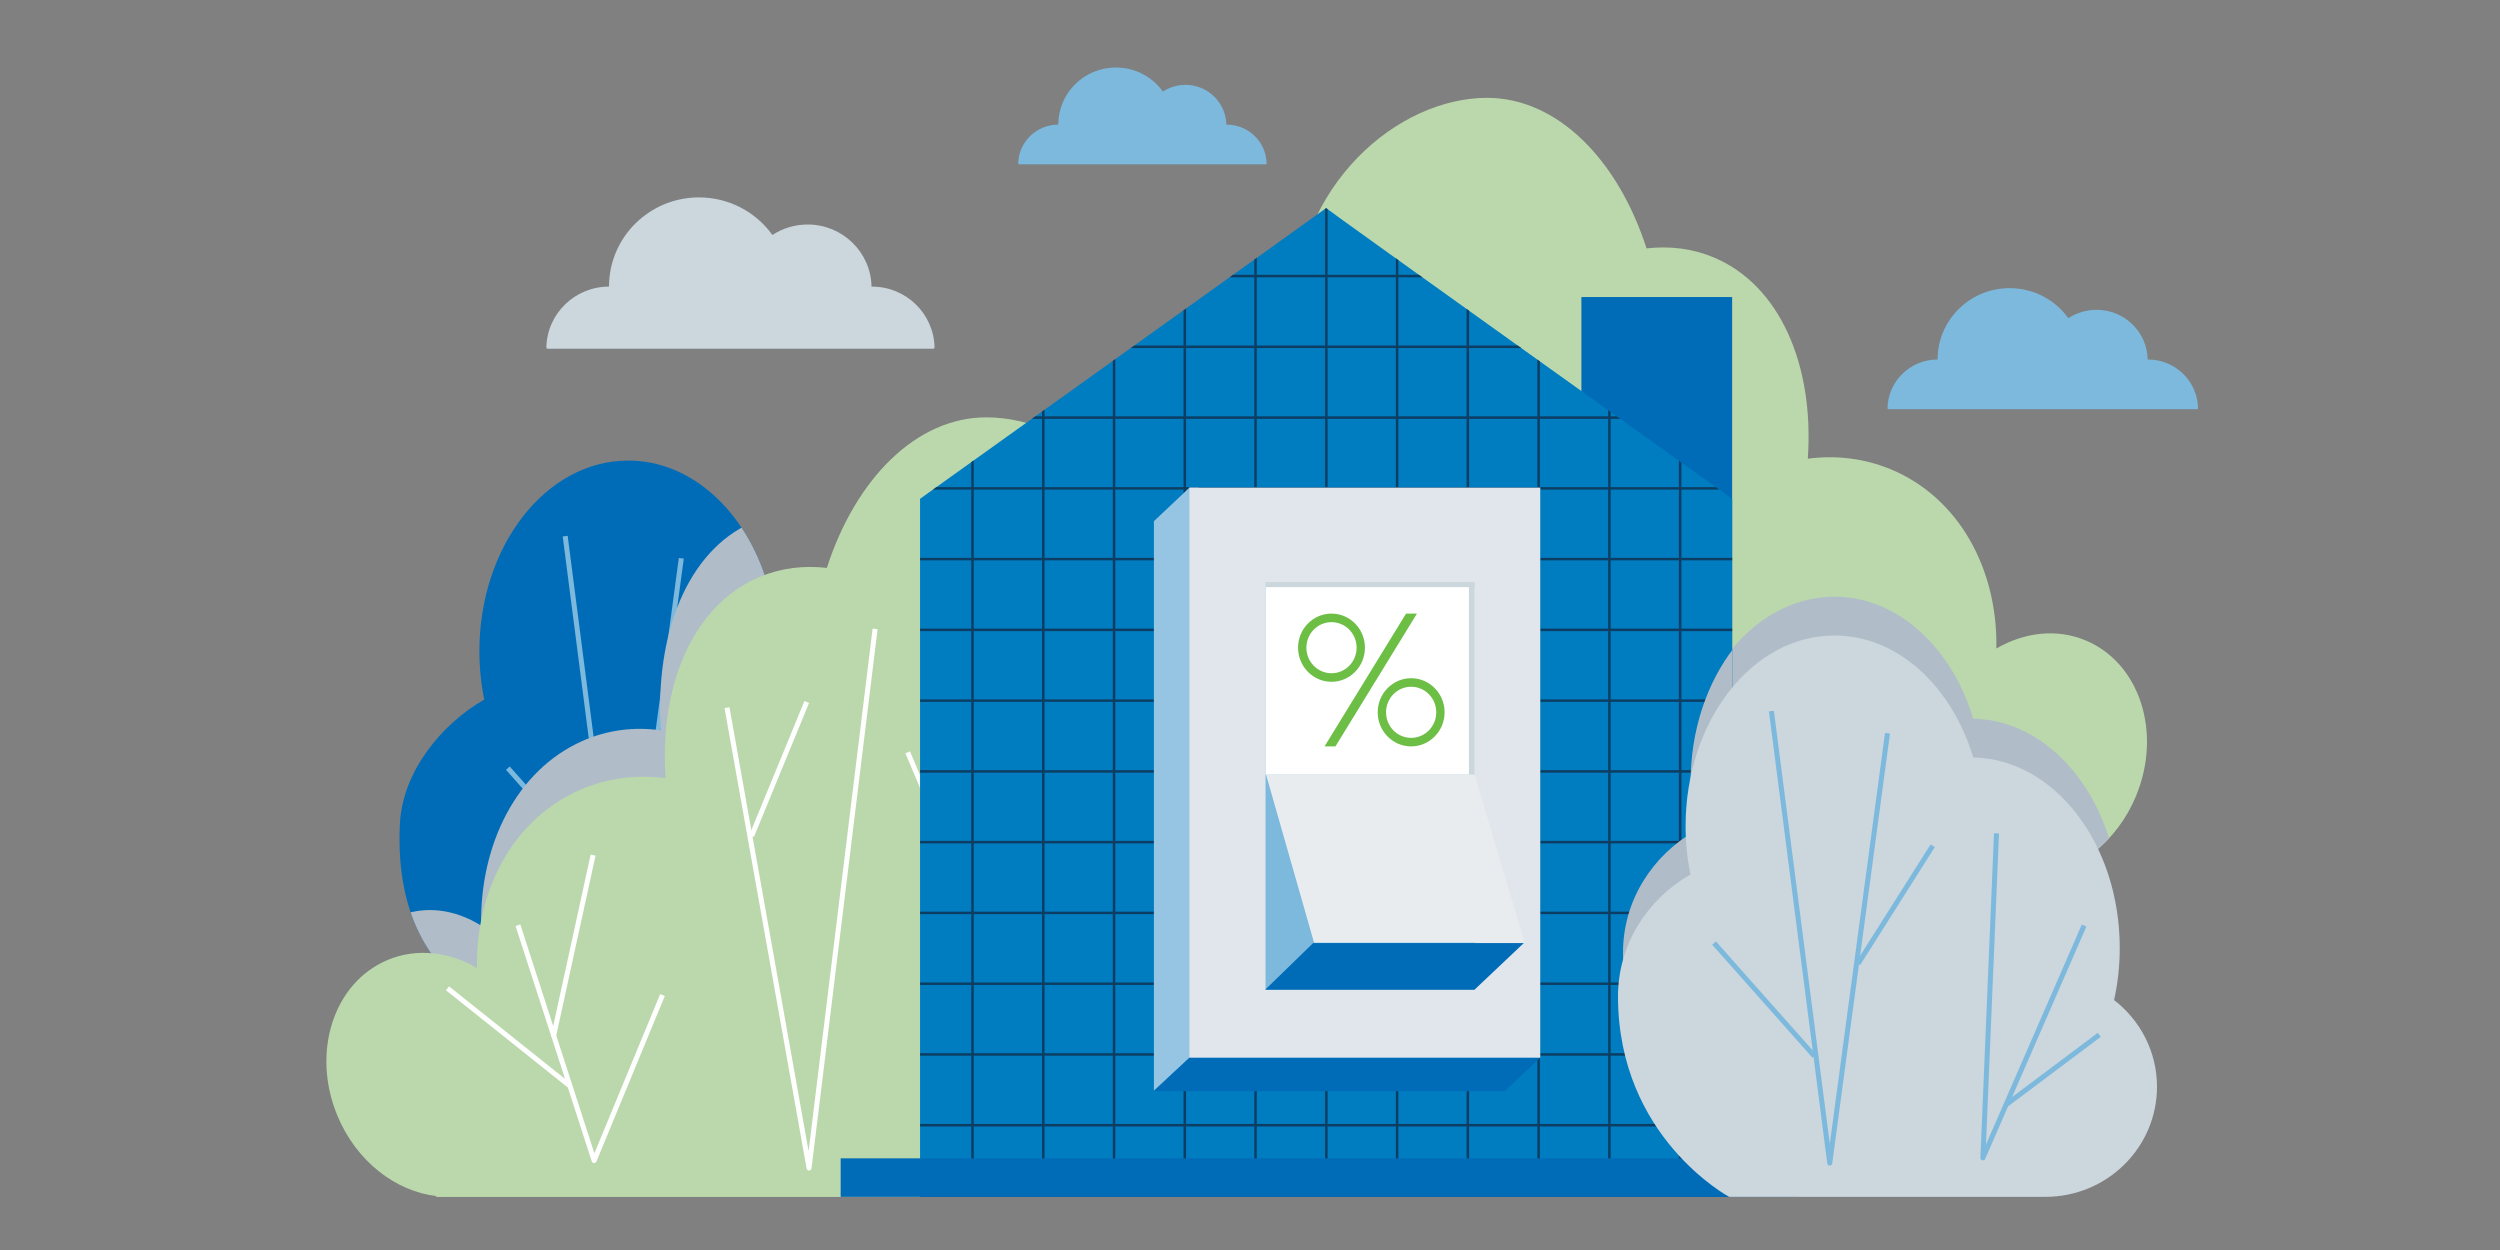
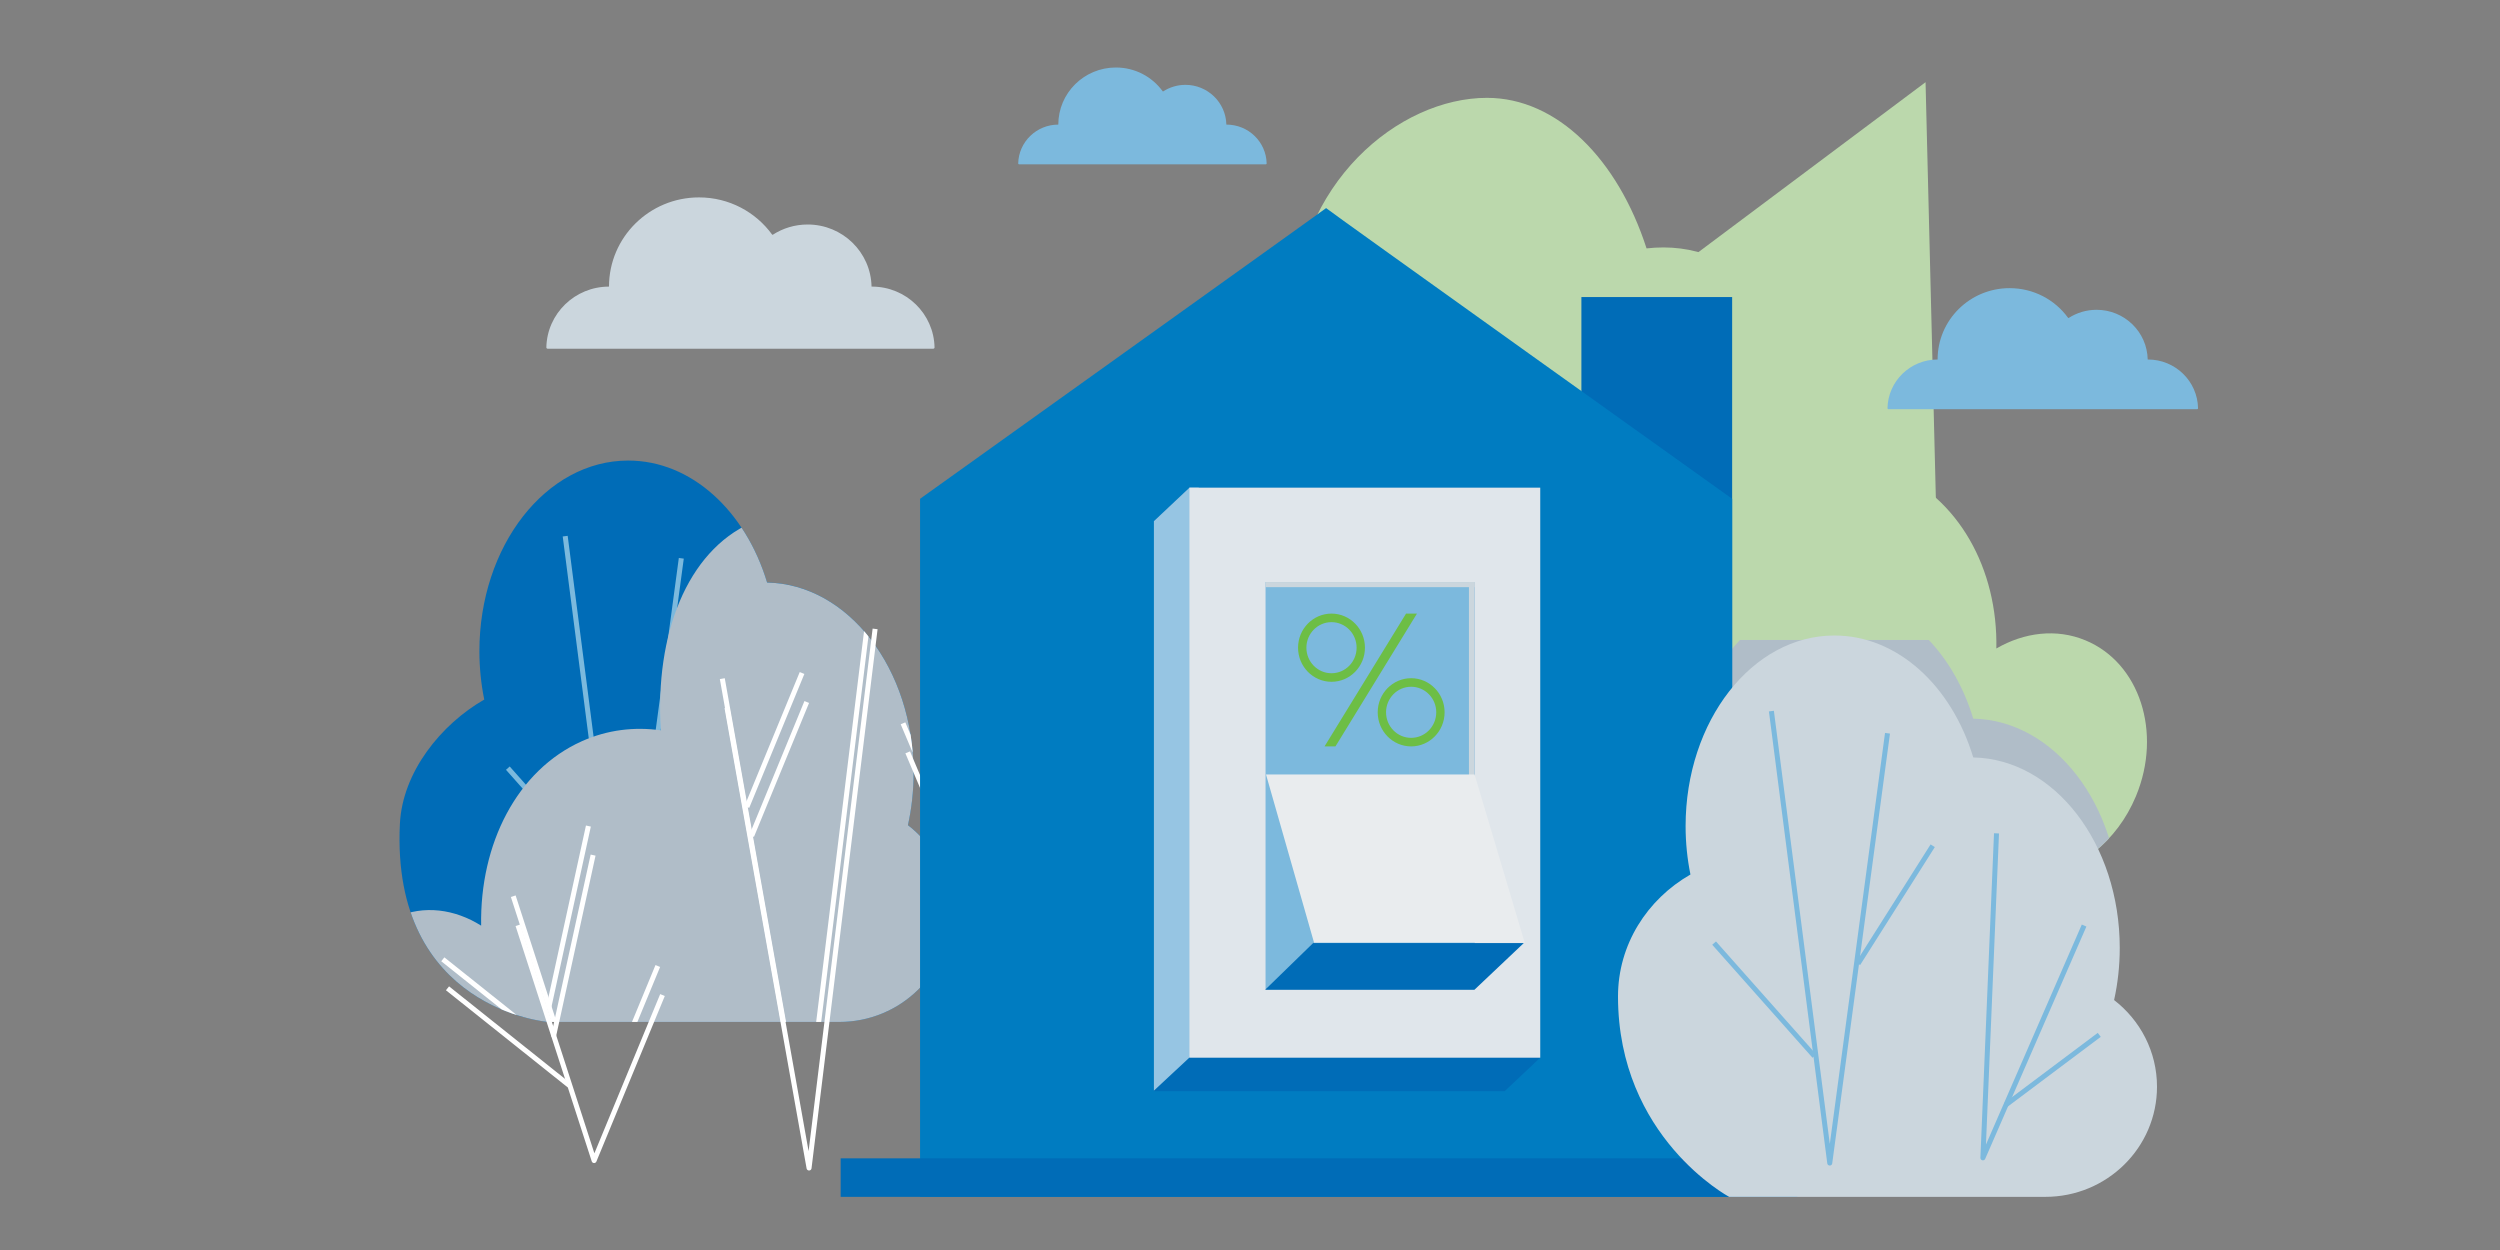
<svg xmlns="http://www.w3.org/2000/svg" viewBox="0 0 50 25">
  <rect x="0" y="0" width="50" height="25" fill="#808080" stroke="none" />
  <defs>
    <style>.cls-1,.cls-2,.cls-3,.cls-4,.cls-5{fill:none;}.cls-6{clip-path:url(#clippath);}.cls-2{stroke:#7cb9dd;}.cls-2,.cls-3{stroke-linejoin:round;}.cls-2,.cls-3,.cls-5{stroke-width:.1px;}.cls-3,.cls-5{stroke:#fff;}.cls-4{stroke:#0c3d63;stroke-width:.05px;}.cls-7{fill:#006cb7;}.cls-8{fill:#007cc1;}.cls-9{fill:#e9ecee;}.cls-10{fill:#fff;}.cls-11{fill:#96c5e3;}.cls-12{fill:#7cb9dd;}.cls-13{fill:#b0bdc8;}.cls-14{fill:#bbd8ac;}.cls-15{fill:#cbd6dd;}.cls-16{fill:#e0e6eb;}.cls-17{fill:#6dbe45;}.cls-18{mix-blend-mode:multiply;}.cls-19{clip-path:url(#clippath-1);}.cls-20{clip-path:url(#clippath-4);}.cls-21{clip-path:url(#clippath-3);}.cls-22{clip-path:url(#clippath-2);}.cls-23{clip-path:url(#clippath-7);}.cls-24{clip-path:url(#clippath-8);}.cls-25{clip-path:url(#clippath-6);}.cls-26{clip-path:url(#clippath-5);}.cls-27{clip-path:url(#clippath-9);}.cls-28{clip-path:url(#clippath-14);}.cls-29{clip-path:url(#clippath-13);}.cls-30{clip-path:url(#clippath-12);}.cls-31{clip-path:url(#clippath-10);}.cls-32{clip-path:url(#clippath-15);}.cls-33{clip-path:url(#clippath-11);}.cls-34{isolation:isolate;}</style>
    <clipPath id="clippath">
      <rect class="cls-1" x="6.528" y="1.35" width="37.434" height="22.587" />
    </clipPath>
    <clipPath id="clippath-1">
      <rect class="cls-1" x="6.528" y="1.35" width="37.434" height="22.587" />
    </clipPath>
    <clipPath id="clippath-2">
      <path class="cls-1" d="m9.588,13.024c0,.334.034.659.097.968-.867.497-1.637,1.45-1.687,2.485-.182,3.713,2.962,3.962,2.962,3.962h5.824c1.233,0,2.233-.986,2.233-2.203,0-.704-.336-1.33-.858-1.733.073-.331.113-.68.113-1.041,0-2.086-1.308-3.779-2.93-3.811-.43-1.427-1.511-2.439-2.776-2.439-1.644,0-2.977,1.707-2.977,3.813" />
    </clipPath>
    <clipPath id="clippath-3">
      <rect class="cls-1" x="5.5" y="5.429" width="19.054" height="17.895" />
    </clipPath>
    <clipPath id="clippath-4">
      <path class="cls-1" d="m23.042,11.745c-.055-2.822-2.04-4.565-3.711-4.565-1.337,0-2.493,1.264-3.041,3.099-.437-.054-.868,0-1.271.181-1.273.569-1.927,2.225-1.803,4.148-.53-.075-1.069-.011-1.579.217-1.301.582-2.044,2.058-2.015,3.689-.529-.332-1.144-.416-1.699-.168-1.034.462-1.466,1.897-.964,3.205.362.945,1.113,1.562,1.892,1.659l-.019.016h14.473l-.263-11.48Z" />
    </clipPath>
    <clipPath id="clippath-5">
      <rect class="cls-1" x="6.528" y="1.35" width="37.434" height="22.587" />
    </clipPath>
    <clipPath id="clippath-6">
      <path class="cls-1" d="m25.846,6.393l-.276,11.155h15.185l-.02-.016c.817-.094,1.605-.693,1.985-1.611.526-1.271.073-2.665-1.011-3.114-.582-.241-1.227-.159-1.782.164.03-1.585-.75-3.019-2.114-3.585-.535-.221-1.1-.284-1.657-.211.13-1.868-.556-3.477-1.892-4.03-.423-.175-.874-.228-1.333-.176-.575-1.782-1.787-3.011-3.191-3.011-1.753,0-3.836,1.694-3.894,4.436" />
    </clipPath>
    <clipPath id="clippath-7">
      <rect class="cls-1" x="31.11" y="10.185" width="13.279" height="13.077" />
    </clipPath>
    <clipPath id="clippath-8">
      <rect class="cls-1" x="6.528" y="1.35" width="37.434" height="22.587" />
    </clipPath>
    <clipPath id="clippath-9">
      <path class="cls-1" d="m16.537,11.358c-.459-.052-.91,0-1.333.176-1.336.553-2.022,2.162-1.892,4.03-.557-.072-1.122-.01-1.657.211-1.365.565-2.145,2-2.115,3.585-.555-.322-1.2-.405-1.782-.163-.775.321-1.228,1.124-1.231,2.02v.02c.001.352.072.718.219,1.074.38.918,1.168,1.517,1.985,1.611l-.02.016h15.185l-.276-11.155c-.057-2.742-2.141-4.436-3.894-4.436-1.403,0-2.616,1.229-3.191,3.011" />
    </clipPath>
    <clipPath id="clippath-10">
      <rect class="cls-1" x="6.528" y="1.35" width="37.434" height="22.587" />
    </clipPath>
    <clipPath id="clippath-11">
-       <path class="cls-1" d="m18.401,9.976v13.961h16.242v-13.961s-8.117-5.797-8.121-5.814c-.015.016-8.121,5.814-8.121,5.814m8.121-5.814h0s0,0,0,0" />
-     </clipPath>
+       </clipPath>
    <clipPath id="clippath-12">
      <rect class="cls-1" x="31.21" y="10.085" width="13.279" height="13.077" />
    </clipPath>
    <clipPath id="clippath-13">
      <rect class="cls-1" x="6.528" y="1.35" width="37.434" height="22.587" />
    </clipPath>
    <clipPath id="clippath-14">
      <path class="cls-1" d="m33.712,16.523c0,.334.034.659.097.968-.867.497-1.449,1.402-1.449,2.438,0,2.82,2.223,4.009,2.223,4.009h6.324c1.233,0,2.233-.986,2.233-2.203,0-.704-.336-1.33-.858-1.733.073-.331.113-.68.113-1.041,0-2.086-1.308-3.779-2.93-3.811-.43-1.427-1.511-2.439-2.777-2.439-1.644,0-2.976,1.707-2.976,3.813" />
    </clipPath>
    <clipPath id="clippath-15">
      <rect class="cls-1" x="25.311" y="11.641" width="4.184" height="8.141" />
    </clipPath>
  </defs>
  <g class="cls-34">
    <g id="blog-mrtg-switch-500x250">
      <g class="cls-6">
        <g class="cls-19">
          <path class="cls-7" d="m9.685,13.992c-.063-.309-.097-.633-.097-.968,0-2.106,1.333-3.813,2.976-3.813,1.266,0,2.346,1.012,2.777,2.439,1.622.032,2.93,1.725,2.93,3.811,0,.361-.04.71-.113,1.041.521.403.858,1.029.858,1.733,0,1.216-.999,2.203-2.232,2.203h-5.824s-3.144-.249-2.962-3.962c.051-1.035.821-1.988,1.687-2.485" />
        </g>
        <g class="cls-22">
          <polyline class="cls-2" points="17.558 15.012 15.534 19.658 15.805 13.168" />
          <polyline class="cls-2" points="11.304 10.723 12.47 19.762 13.626 11.166" />
          <line class="cls-2" x1="15.986" y1="18.605" x2="17.86" y2="17.198" />
          <line class="cls-2" x1="12.163" y1="17.623" x2="10.157" y2="15.363" />
          <line class="cls-2" x1="13.035" y1="15.776" x2="14.53" y2="13.416" />
          <g class="cls-18">
            <g class="cls-21">
              <path class="cls-13" d="m23.042,11.745c-.055-2.822-2.041-4.565-3.711-4.565-1.337,0-2.493,1.264-3.041,3.098-.437-.054-.868,0-1.27.181-1.273.569-1.927,2.225-1.803,4.148-.53-.075-1.069-.011-1.579.217-1.301.582-2.044,2.058-2.015,3.689-.529-.332-1.144-.416-1.699-.168-1.034.462-1.466,1.897-.964,3.205.362.945,1.113,1.562,1.892,1.658l-.019.016h14.473l-.263-11.48Z" />
              <g class="cls-20">
                <polyline class="cls-3" points="10.265 17.924 11.788 22.63 13.156 19.32" />
                <polyline class="cls-3" points="14.446 13.573 16.087 22.779 17.408 11.998" />
                <polyline class="cls-3" points="21.295 11.998 19.889 22.779 19.251 9.186" />
                <line class="cls-3" x1="14.938" y1="16.139" x2="16.041" y2="13.46" />
                <line class="cls-3" x1="20.562" y1="17.386" x2="22.475" y2="14.891" />
                <line class="cls-3" x1="19.664" y1="18.257" x2="18.06" y2="14.466" />
                <line class="cls-5" x1="10.974" y1="20.156" x2="11.768" y2="16.521" />
                <line class="cls-5" x1="8.856" y1="19.186" x2="11.29" y2="21.127" />
              </g>
            </g>
          </g>
        </g>
        <g class="cls-26">
          <path class="cls-14" d="m25.846,6.393c.057-2.742,2.141-4.436,3.894-4.436,1.403,0,2.616,1.229,3.191,3.011.459-.052.91,0,1.333.176,1.336.553,2.022,2.162,1.892,4.03.557-.073,1.122-.01,1.657.211,1.365.565,2.145,2,2.114,3.585.555-.322,1.2-.405,1.782-.163,1.085.449,1.538,1.844,1.011,3.114-.38.918-1.168,1.517-1.985,1.611l.02.016h-15.185l.276-11.155Z" />
        </g>
        <g class="cls-25">
          <g class="cls-18">
            <g class="cls-23">
              <path class="cls-13" d="m33.809,16.715c-.063-.309-.097-.633-.097-.968,0-2.106,1.333-3.813,2.976-3.813,1.266,0,2.346,1.012,2.777,2.439,1.622.032,2.93,1.725,2.93,3.811,0,.361-.04.71-.113,1.041.521.403.858,1.029.858,1.733,0,1.216-.999,2.203-2.233,2.203h-6.324s-2.223-1.189-2.223-4.009c0-1.036.582-1.941,1.449-2.438" />
            </g>
          </g>
        </g>
        <g class="cls-24">
-           <path class="cls-14" d="m23.622,12.783c-.058-2.742-2.141-4.436-3.894-4.436-1.403,0-2.616,1.229-3.191,3.011-.459-.052-.91,0-1.333.176-1.336.553-2.022,2.162-1.892,4.03-.556-.073-1.122-.01-1.657.211-1.365.565-2.145,2-2.114,3.585-.555-.322-1.2-.405-1.782-.163-1.085.449-1.538,1.844-1.012,3.114.38.918,1.168,1.517,1.985,1.611l-.02.016h15.185l-.276-11.155Z" />
+           <path class="cls-14" d="m23.622,12.783l-.02.016h15.185l-.276-11.155Z" />
        </g>
        <g class="cls-27">
          <polyline class="cls-3" points="10.359 18.505 11.882 23.211 13.25 19.901" />
          <polyline class="cls-3" points="14.54 14.154 16.181 23.36 17.502 12.578" />
-           <polyline class="cls-3" points="21.389 12.578 19.983 23.36 19.345 9.767" />
          <line class="cls-3" x1="15.033" y1="16.719" x2="16.135" y2="14.04" />
          <line class="cls-3" x1="20.656" y1="17.967" x2="22.569" y2="15.472" />
          <line class="cls-3" x1="19.758" y1="18.838" x2="18.154" y2="15.047" />
          <line class="cls-5" x1="11.068" y1="20.737" x2="11.862" y2="17.102" />
          <line class="cls-5" x1="8.95" y1="19.766" x2="11.384" y2="21.708" />
        </g>
        <rect class="cls-7" x="31.628" y="5.941" width="3.015" height="9.335" />
        <g class="cls-31">
          <path class="cls-8" d="m18.401,9.976v13.961h16.242v-13.961s-8.135-5.81-8.121-5.814c.014-.004-8.121,5.814-8.121,5.814" />
        </g>
        <g class="cls-33">
          <line class="cls-4" x1="12.35" y1="22.504" x2="46.366" y2="22.504" />
          <line class="cls-4" x1="12.35" y1="21.089" x2="46.366" y2="21.089" />
          <line class="cls-4" x1="12.35" y1="18.258" x2="46.366" y2="18.258" />
          <line class="cls-4" x1="12.35" y1="23.919" x2="46.366" y2="23.919" />
          <line class="cls-4" x1="12.35" y1="16.843" x2="46.366" y2="16.843" />
          <line class="cls-4" x1="12.35" y1="19.674" x2="46.366" y2="19.674" />
          <line class="cls-4" x1="12.35" y1="14.013" x2="46.366" y2="14.013" />
          <line class="cls-4" x1="12.35" y1="15.428" x2="46.366" y2="15.428" />
          <line class="cls-4" x1="12.35" y1="12.597" x2="46.366" y2="12.597" />
          <line class="cls-4" x1="12.35" y1="11.182" x2="46.366" y2="11.182" />
          <line class="cls-4" x1="12.35" y1="9.767" x2="46.366" y2="9.767" />
          <line class="cls-4" x1="12.35" y1="2.691" x2="46.366" y2="2.691" />
          <line class="cls-4" x1="12.35" y1="8.352" x2="46.366" y2="8.352" />
          <line class="cls-4" x1="12.665" y1="5.521" x2="46.051" y2="5.521" />
          <line class="cls-4" x1="12.35" y1="4.106" x2="46.366" y2="4.106" />
          <line class="cls-4" x1="12.35" y1="6.936" x2="46.366" y2="6.936" />
          <line class="cls-4" x1="43.509" y1="35.266" x2="43.509" y2="1.25" />
          <line class="cls-4" x1="42.094" y1="35.266" x2="42.094" y2="1.25" />
          <line class="cls-4" x1="40.679" y1="35.266" x2="40.679" y2="1.25" />
          <line class="cls-4" x1="33.603" y1="35.266" x2="33.603" y2="1.25" />
          <line class="cls-4" x1="39.264" y1="35.266" x2="39.264" y2="1.25" />
          <line class="cls-4" x1="32.188" y1="35.266" x2="32.188" y2="1.25" />
          <line class="cls-4" x1="36.433" y1="35.266" x2="36.433" y2="1.25" />
          <line class="cls-4" x1="29.357" y1="35.266" x2="29.357" y2="1.25" />
          <line class="cls-4" x1="35.018" y1="35.266" x2="35.018" y2="1.25" />
          <line class="cls-4" x1="27.942" y1="35.266" x2="27.942" y2="1.25" />
          <line class="cls-4" x1="37.849" y1="35.266" x2="37.849" y2="1.25" />
          <line class="cls-4" x1="30.772" y1="35.266" x2="30.772" y2="1.25" />
          <line class="cls-4" x1="25.111" y1="35.266" x2="25.111" y2="1.25" />
          <line class="cls-4" x1="26.527" y1="35.266" x2="26.527" y2="1.25" />
          <line class="cls-4" x1="23.696" y1="35.266" x2="23.696" y2="1.25" />
          <line class="cls-4" x1="22.281" y1="35.266" x2="22.281" y2="1.25" />
          <line class="cls-4" x1="20.866" y1="35.266" x2="20.866" y2="1.25" />
          <line class="cls-4" x1="13.789" y1="35.266" x2="13.789" y2="1.25" />
          <line class="cls-4" x1="19.45" y1="35.266" x2="19.45" y2="1.25" />
          <line class="cls-4" x1="12.374" y1="35.266" x2="12.374" y2="1.25" />
          <line class="cls-4" x1="16.62" y1="34.951" x2="16.62" y2="1.565" />
          <line class="cls-4" x1="15.205" y1="35.266" x2="15.205" y2="1.25" />
-           <line class="cls-4" x1="18.035" y1="35.266" x2="18.035" y2="1.25" />
          <g class="cls-18">
            <g class="cls-30">
              <path class="cls-13" d="m33.909,16.615c-.063-.309-.097-.633-.097-.968,0-2.106,1.333-3.813,2.976-3.813,1.266,0,2.346,1.013,2.777,2.439,1.622.032,2.93,1.725,2.93,3.811,0,.361-.04.71-.113,1.041.521.403.858,1.029.858,1.733,0,1.216-.999,2.203-2.233,2.203h-6.324s-2.223-1.189-2.223-4.009c0-1.036.582-1.941,1.449-2.438" />
            </g>
          </g>
        </g>
        <rect class="cls-7" x="16.813" y="23.167" width="19.134" height=".77" />
        <g class="cls-29">
          <path class="cls-15" d="m17.439,5.732h-.008c-.014-.688-.58-1.242-1.278-1.242-.257,0-.495.075-.696.204-.005.003-.012.002-.015-.003-.327-.45-.86-.743-1.462-.743-.994,0-1.8.799-1.8,1.784-.683,0-1.239.542-1.253,1.216,0,.014.011.026.025.026h7.714c.014,0,.026-.012.025-.026-.014-.674-.569-1.216-1.253-1.216" />
          <path class="cls-12" d="m42.96,7.19h-.006c-.011-.551-.464-.994-1.023-.994-.205,0-.396.06-.557.163-.004.003-.009.002-.012-.002-.261-.36-.688-.594-1.17-.594-.796,0-1.44.639-1.44,1.427-.547,0-.991.434-1.002.973,0,.011.009.021.02.021h6.171c.011,0,.021-.009.02-.021-.011-.539-.455-.973-1.002-.973" />
          <path class="cls-12" d="m24.532,2.492h-.005c-.009-.44-.372-.795-.818-.795-.164,0-.317.048-.445.131-.003.002-.007.001-.01-.002-.209-.288-.55-.476-.936-.476-.636,0-1.152.511-1.152,1.142-.437,0-.793.347-.802.778,0,.009.007.016.016.016h4.937c.009,0,.016-.007.016-.016-.009-.431-.364-.778-.802-.778" />
          <path class="cls-15" d="m33.809,17.491c-.063-.309-.097-.633-.097-.968,0-2.106,1.333-3.813,2.976-3.813,1.266,0,2.346,1.012,2.777,2.439,1.622.032,2.93,1.725,2.93,3.811,0,.361-.04.71-.113,1.041.521.403.858,1.029.858,1.733,0,1.216-.999,2.203-2.233,2.203h-6.324s-2.223-1.189-2.223-4.009c0-1.036.582-1.941,1.449-2.438" />
        </g>
        <g class="cls-28">
          <polyline class="cls-2" points="41.682 18.511 39.658 23.157 39.93 16.667" />
          <polyline class="cls-2" points="35.428 14.222 36.595 23.261 37.75 14.665" />
          <line class="cls-2" x1="40.11" y1="22.103" x2="41.985" y2="20.697" />
          <line class="cls-2" x1="36.288" y1="21.122" x2="34.282" y2="18.862" />
          <line class="cls-2" x1="37.16" y1="19.275" x2="38.654" y2="16.915" />
        </g>
        <polygon class="cls-7" points="30.804 21.154 30.804 9.753 23.789 9.753 23.078 10.423 23.078 21.824 30.093 21.824 30.804 21.154" />
        <polygon class="cls-11" points="23.789 9.753 23.078 10.423 23.078 21.813 23.879 21.067 23.975 9.753 23.789 9.753" />
        <rect class="cls-16" x="23.789" y="9.753" width="7.016" height="11.401" />
        <rect class="cls-12" x="25.311" y="11.641" width="4.184" height="8.141" />
-         <rect class="cls-10" x="25.311" y="11.641" width="4.184" height="3.853" />
        <rect class="cls-15" x="25.311" y="11.641" width="4.184" height=".102" />
        <rect class="cls-15" x="29.379" y="11.641" width=".113" height="4.147" />
        <g class="cls-32">
          <path class="cls-17" d="m28.223,13.735c.277,0,.502.229.502.511s-.225.511-.502.511-.502-.229-.502-.511.225-.511.502-.511m0-.171c-.369,0-.669.306-.669.682s.3.682.669.682.669-.306.669-.682-.3-.682-.669-.682" />
          <path class="cls-17" d="m26.63,12.443c.277,0,.502.229.502.511s-.225.511-.502.511-.502-.229-.502-.511.225-.511.502-.511m0-.171c-.369,0-.669.306-.669.682s.3.682.669.682.669-.306.669-.682-.3-.682-.669-.682" />
        </g>
        <polygon class="cls-17" points="26.491 14.928 28.121 12.272 28.339 12.272 26.709 14.928 26.491 14.928" />
        <polygon class="cls-9" points="25.32 15.489 26.281 18.853 30.494 18.853 29.491 15.489 25.32 15.489" />
        <polygon class="cls-7" points="30.476 18.861 29.488 19.796 25.302 19.796 26.263 18.861 30.476 18.861" />
      </g>
    </g>
  </g>
</svg>